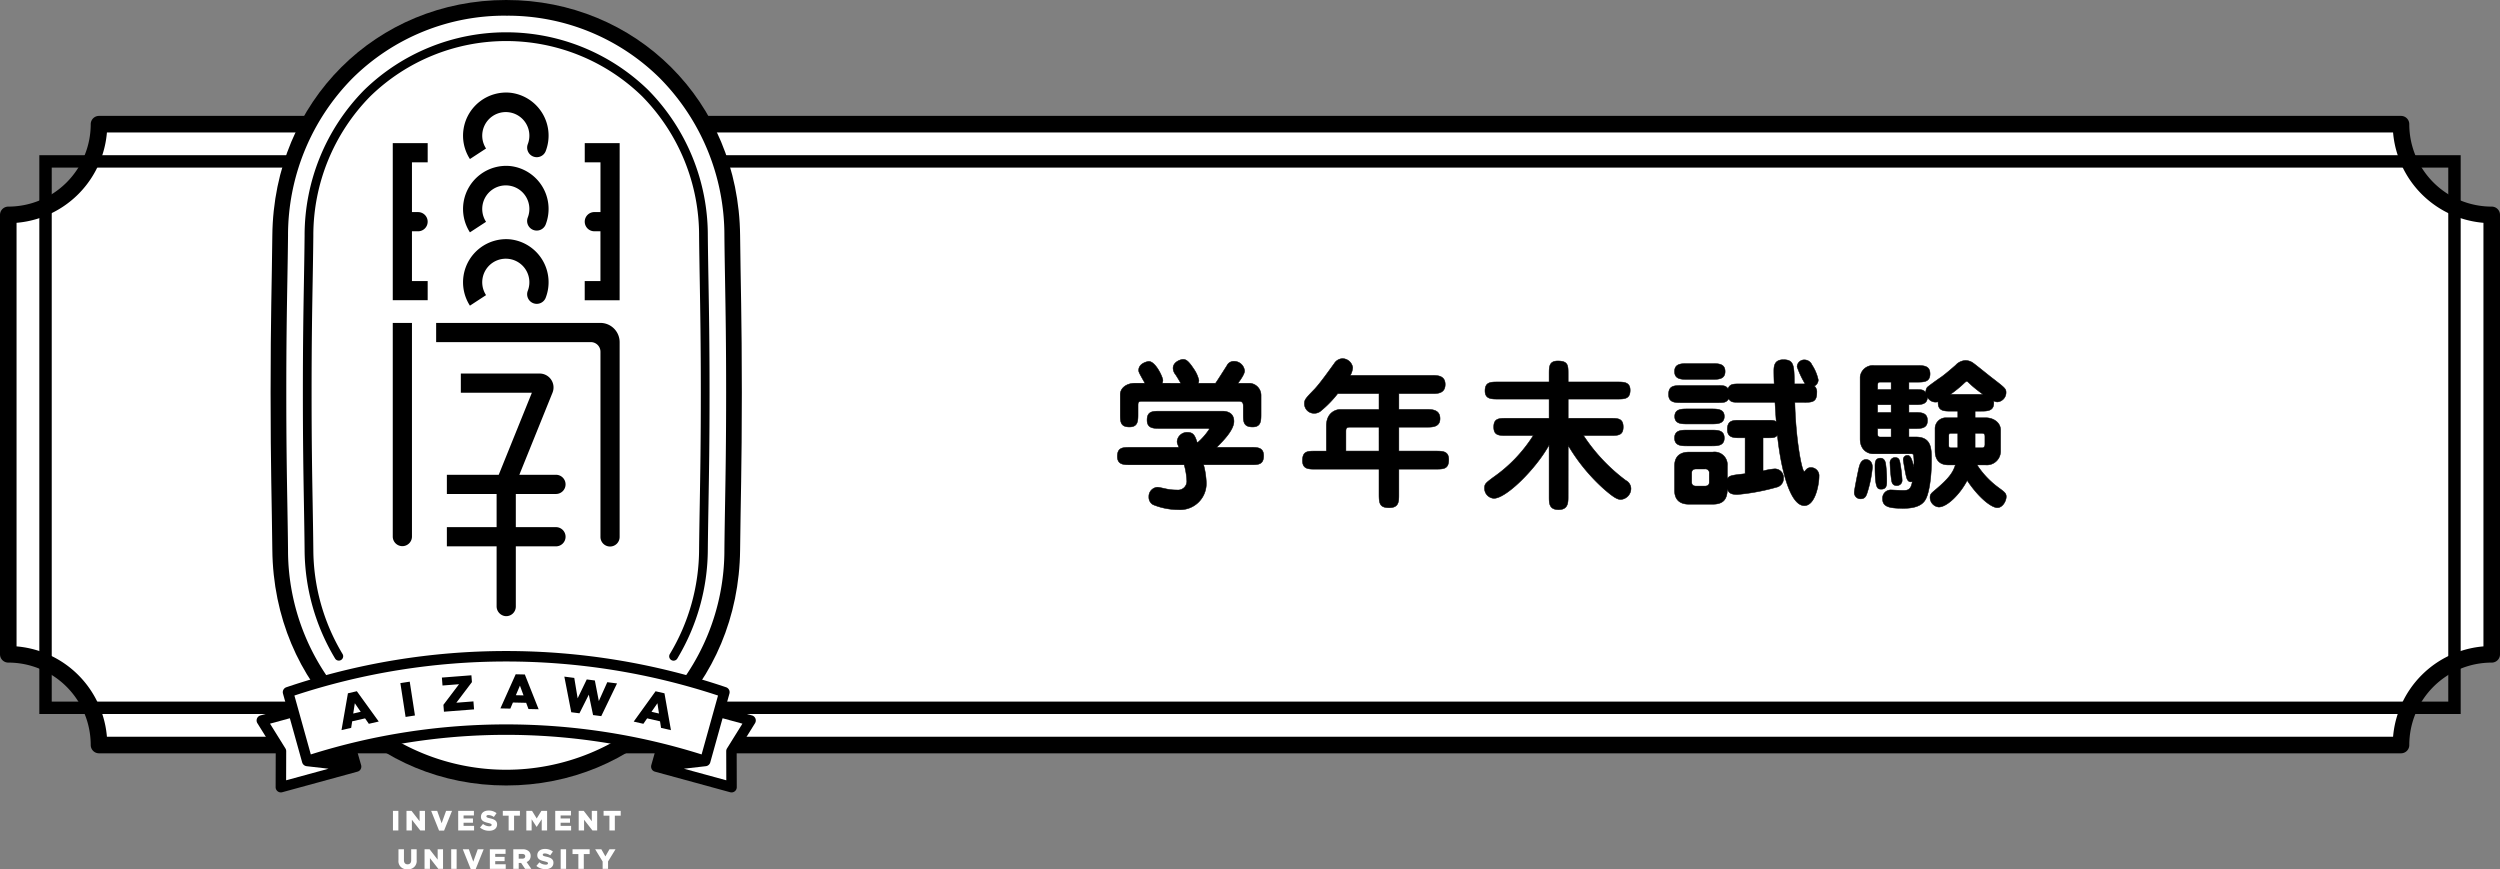
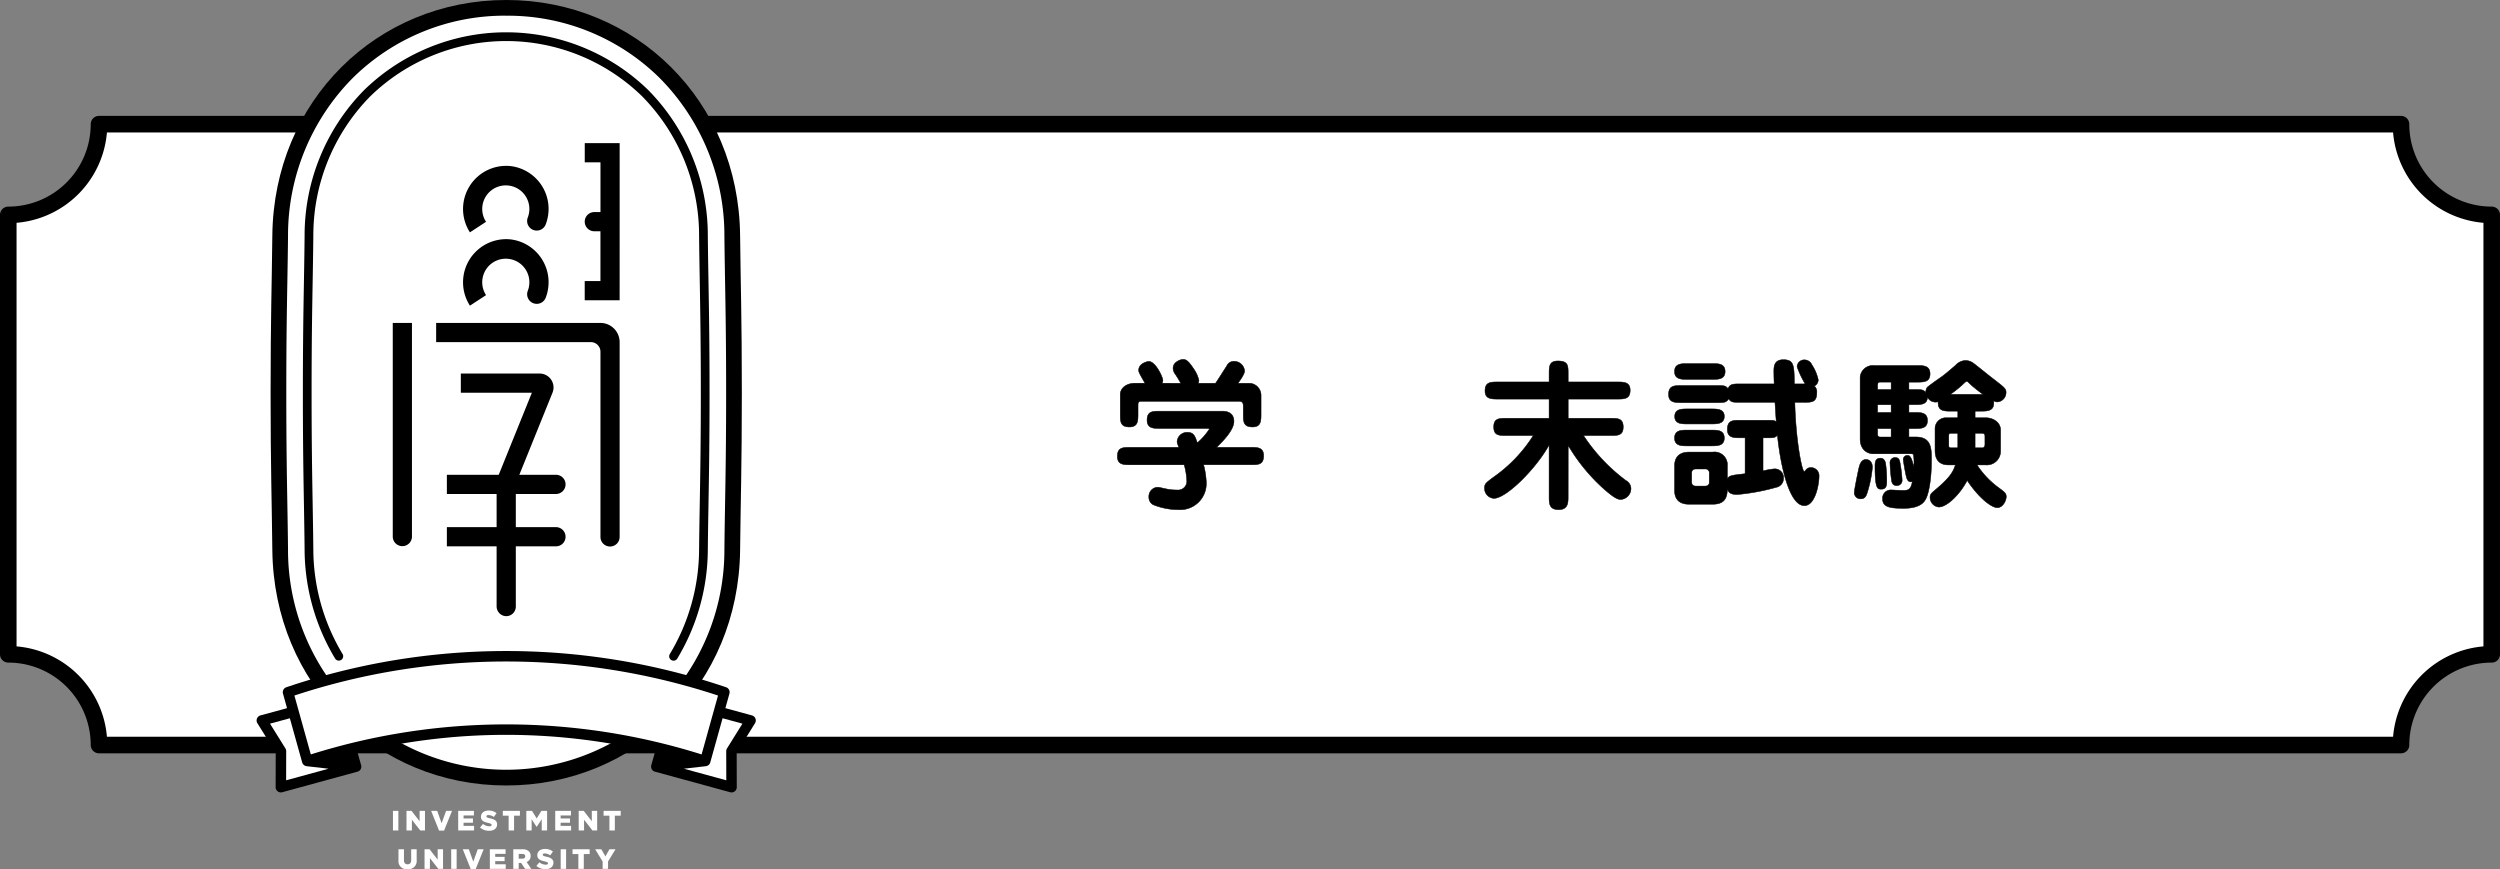
<svg xmlns="http://www.w3.org/2000/svg" width="604" height="210">
  <rect width="100%" height="100%" fill="#808080" stroke="none" />
  <g data-name="グループ 3869">
    <g data-name="グループ 3868">
      <g data-name="グループ 3861" stroke="#000" stroke-linecap="round">
        <path data-name="パス 3806" d="M602 158.084V51.916A21.915 21.915 0 0 1 580.083 30H23.917A21.916 21.916 0 0 1 2 51.916v106.167a21.917 21.917 0 0 1 21.917 21.916h556.167A21.916 21.916 0 0 1 602 158.084Z" fill="#fff" stroke-linejoin="round" stroke-width="4" />
-         <path data-name="パス 3830" d="M11 39h582v132H11Z" fill="none" stroke-width="3" />
      </g>
      <g data-name="グループ 3866">
        <path data-name="パス 3807" d="M122.302 0c-31.209 0-56.18 24.333-56.508 56.931-.115 11.426-.419 19.765-.419 37.954s.3 26.531.419 37.955c.328 32.6 25.3 56.932 56.508 56.932 31.209 0 56.18-24.335 56.508-56.932.115-11.424.418-19.766.418-37.955s-.3-26.529-.418-37.954C178.482 24.331 153.51 0 122.302 0Z" />
        <path data-name="パス 3808" d="M122.302 3.795a52.169 52.169 0 0 1 37.153 15.134 53.984 53.984 0 0 1 15.56 38.041c.039 3.875.1 7.36.164 11.051.126 7.3.255 14.856.255 26.865s-.129 19.563-.255 26.867c-.064 3.69-.125 7.176-.164 11.051a53.981 53.981 0 0 1-15.56 38.034 53.176 53.176 0 0 1-74.309 0 53.983 53.983 0 0 1-15.559-38.04c-.039-3.875-.1-7.361-.163-11.051-.125-7.3-.255-14.856-.255-26.867s.131-19.562.255-26.865c.064-3.69.125-7.176.163-11.051a53.986 53.986 0 0 1 15.559-38.041 52.171 52.171 0 0 1 37.155-15.134" fill="#fff" />
        <path data-name="パス 3809" d="M94.937 195.91h1.31v4.725h-1.31Zm3.273 0h1.221l1.944 2.5v-2.5h1.3v4.725h-1.14l-2.025-2.592v2.592h-1.3Zm5.957 0h1.456l1.074 2.991 1.08-2.991h1.431l-1.917 4.758h-1.215Zm6.532 0h3.8v1.107h-2.5v.722h2.268v1.033h-2.268v.75h2.538v1.113h-3.834Zm5.271 4.023.729-.87a2.452 2.452 0 0 0 1.533.567c.357 0 .546-.122.546-.325v-.014c0-.2-.155-.3-.8-.457-1.006-.231-1.782-.513-1.782-1.479v-.013c0-.878.695-1.512 1.828-1.512a2.968 2.968 0 0 1 1.944.629l-.654.924a2.317 2.317 0 0 0-1.323-.465c-.318 0-.473.128-.473.3v.014c0 .216.162.311.823.459 1.08.236 1.755.588 1.755 1.471v.014c0 .964-.764 1.539-1.911 1.539a3.318 3.318 0 0 1-2.215-.782Zm6.918-2.875h-1.41v-1.147h4.137v1.147h-1.417v3.577h-1.31Zm4.272-1.147h1.384l1.126 1.829 1.128-1.829h1.383v4.725h-1.3v-2.713l-1.209 1.85h-.027l-1.2-1.844v2.707h-1.282Zm6.987 0h3.8v1.107h-2.5v.722h2.268v1.033h-2.271v.75h2.538v1.113h-3.838Zm5.666 0h1.222l1.944 2.5v-2.5h1.3v4.725h-1.141l-2.025-2.592v2.592h-1.3Zm7.425 1.147h-1.412v-1.147h4.138v1.147h-1.42v3.577h-1.31ZM96.271 207.84v-2.652h1.323v2.625c0 .682.345 1.006.872 1.006s.877-.311.877-.972v-2.659h1.322v2.619A1.978 1.978 0 0 1 98.452 210a1.95 1.95 0 0 1-2.182-2.16Zm6.3-2.652h1.222l1.944 2.5v-2.5h1.3v4.725h-1.142l-2.025-2.592v2.592h-1.3Zm6.441 0h1.31v4.725h-1.31Zm2.8 0h1.458l1.074 2.99 1.08-2.99h1.431l-1.917 4.758h-1.215Zm6.534 0h3.8v1.107h-2.5v.721h2.268v1.033h-2.268v.749h2.538v1.115h-3.834Zm5.665 0h2.235a2.1 2.1 0 0 1 1.539.505 1.48 1.48 0 0 1 .418 1.1v.013a1.5 1.5 0 0 1-.972 1.458l1.126 1.647h-1.5l-.953-1.431h-.581v1.431h-1.31Zm2.181 2.268c.438 0 .7-.216.7-.561v-.014c0-.378-.278-.567-.709-.567h-.864v1.141Zm3.393 1.755.729-.872a2.442 2.442 0 0 0 1.531.567c.358 0 .547-.122.547-.324v-.014c0-.2-.156-.3-.8-.459-1.005-.229-1.782-.513-1.782-1.478v-.013c0-.877.7-1.512 1.83-1.512a2.978 2.978 0 0 1 1.944.627l-.656.925a2.321 2.321 0 0 0-1.323-.466c-.317 0-.473.129-.473.3v.013c0 .216.162.311.823.459 1.08.235 1.755.587 1.755 1.471v.014c0 .965-.762 1.539-1.909 1.539a3.32 3.32 0 0 1-2.208-.777Zm5.875-4.023h1.31v4.725h-1.31Zm4.274 1.148h-1.41v-1.148h4.137v1.148h-1.417v3.577h-1.31Zm5.864 1.809-1.8-2.956h1.493l.972 1.72.978-1.72h1.465l-1.8 2.936v1.789h-1.309Z" fill="#fff" />
        <path data-name="パス 3810" d="m158.566 185.211 1.217-4.268c3.646.885 7.187 1.865 10.6 2.911Z" />
        <path data-name="パス 3811" d="M182.515 173.602a1.262 1.262 0 0 0-.844-.757l-6.419-1.755.978-3.513a1.263 1.263 0 0 0-.795-1.533 165.569 165.569 0 0 0-106.266 0 1.263 1.263 0 0 0-.8 1.533l.978 3.513-6.418 1.755a1.264 1.264 0 0 0-.741 1.888l4.427 7.115-.022 8.33a1.264 1.264 0 0 0 1.6 1.224l18.177-4.971a.991.991 0 0 0 .116-.043c.033-.012.067-.022.1-.038a1.3 1.3 0 0 0 .158-.094c.021-.015.043-.026.064-.041a1.284 1.284 0 0 0 .192-.181l.015-.024a1.392 1.392 0 0 0 .123-.174c.006-.012.009-.025.015-.037a.9.9 0 0 0 .039-.089 1.256 1.256 0 0 0 .063-.178 1.47 1.47 0 0 0 .021-.1 1.208 1.208 0 0 0 .018-.2v-.088a1.3 1.3 0 0 0-.043-.282l-.855-3a151.279 151.279 0 0 1 71.807 0l-.855 3a1.269 1.269 0 0 0-.043.282v.088a1.181 1.181 0 0 0 .018.2l.021.1a1.227 1.227 0 0 0 .063.178 1 1 0 0 0 .039.089c.006.012.009.025.017.037a1.169 1.169 0 0 0 .122.173l.015.026a1.251 1.251 0 0 0 .19.181c.021.015.043.026.064.041a1.277 1.277 0 0 0 .157.094c.033.015.066.026.1.038a1.062 1.062 0 0 0 .116.043l18.177 4.971a1.263 1.263 0 0 0 1.6-1.224l-.022-8.33 4.426-7.115a1.267 1.267 0 0 0 .107-1.132Z" />
        <path data-name="パス 3812" d="M162.731 159.619a1.053 1.053 0 0 1-.9-1.6 49.336 49.336 0 0 0 7.068-25.273c.041-3.921.1-7.41.164-11.1.126-7.3.255-14.816.255-26.753s-.129-19.453-.253-26.722c-.064-3.722-.125-7.21-.165-11.132a47.912 47.912 0 0 0-13.762-33.772 47.064 47.064 0 0 0-65.675 0 47.911 47.911 0 0 0-13.762 33.772c-.041 3.921-.1 7.41-.164 11.1-.126 7.3-.255 14.814-.255 26.751s.129 19.455.255 26.723c.063 3.723.123 7.212.164 11.133a49.33 49.33 0 0 0 7.069 25.273 1.055 1.055 0 0 1-1.8 1.1 51.456 51.456 0 0 1-7.379-26.354c-.039-3.914-.1-7.4-.163-11.088-.125-7.306-.253-14.833-.253-26.789s.129-19.48.253-26.759c.064-3.719.125-7.2.163-11.116a50.022 50.022 0 0 1 14.382-35.245 49.175 49.175 0 0 1 68.653 0 50.018 50.018 0 0 1 14.382 35.245c.04 3.914.1 7.4.164 11.088.125 7.306.255 14.832.255 26.787s-.13 19.482-.255 26.76c-.064 3.719-.125 7.2-.164 11.116a51.443 51.443 0 0 1-7.378 26.354 1.057 1.057 0 0 1-.899.501Z" />
        <g data-name="グループ 3863">
          <path data-name="パス 3813" d="M94.891 129.678a2.32 2.32 0 0 0 4.639 0v-51.66h-4.639Z" />
          <path data-name="パス 3814" d="M134.32 114.706h-8.847l8.016-19.842a3.359 3.359 0 0 0-3.114-4.617h-19.038v4.638H128.5l-8.007 19.821h-12.53v4.64h12.018v8.012h-12.018v4.64h12.018v14.449a2.385 2.385 0 0 0 2.093 2.407 2.32 2.32 0 0 0 2.547-2.308v-14.548h9.7a2.32 2.32 0 0 0 2.321-2.319 2.321 2.321 0 0 0-2.321-2.321h-9.7v-8.012h9.7a2.321 2.321 0 0 0 2.319-2.32 2.32 2.32 0 0 0-2.32-2.32Z" />
          <path data-name="パス 3815" d="M117.429 53.59a5.695 5.695 0 1 1 10.075-1.025 2.322 2.322 0 0 0 4.315 1.715 10.424 10.424 0 0 0-8.594-14.169 10.421 10.421 0 0 0-9.691 16.024Z" />
          <path data-name="パス 3816" d="M117.429 71.302a5.695 5.695 0 1 1 10.075-1.025 2.322 2.322 0 0 0 4.315 1.714 10.424 10.424 0 0 0-8.594-14.169 10.421 10.421 0 0 0-9.691 16.025Z" />
-           <path data-name="パス 3817" d="M117.429 35.878a5.695 5.695 0 1 1 10.075-1.025 2.322 2.322 0 0 0 4.315 1.713 10.423 10.423 0 0 0-8.594-14.167 10.42 10.42 0 0 0-9.691 16.024Z" />
-           <path data-name="パス 3818" d="M94.891 34.58v37.955h8.435v-4.636h-3.797V55.881h1.476a2.32 2.32 0 0 0 2.319-2.32 2.319 2.319 0 0 0-2.319-2.319h-1.476v-12.02h3.8v-4.638Z" />
          <path data-name="パス 3819" d="M149.711 34.58h-8.435v4.638h3.8v12.02h-1.485a2.319 2.319 0 0 0-2.319 2.319 2.32 2.32 0 0 0 2.319 2.32h1.476v12.022h-3.8v4.639h8.435Z" />
          <g data-name="グループ 3862">
            <path data-name="パス 3820" d="M145.072 78.017h-39.7v4.638h37.38a2.325 2.325 0 0 1 2.319 2.319v44.7a2.317 2.317 0 1 0 4.633 0V82.649a4.651 4.651 0 0 0-4.632-4.632Z" />
          </g>
        </g>
        <g data-name="グループ 3864">
          <path data-name="パス 3821" d="m73.852 185.064-.033-.012a1.4 1.4 0 0 1-.187-.08l-.018-.007c-.015-.009-.027-.02-.042-.029a1.5 1.5 0 0 1-.138-.094c-.021-.016-.041-.035-.06-.053a1.286 1.286 0 0 1-.111-.114.993.993 0 0 1-.05-.06 1.105 1.105 0 0 1-.092-.144.411.411 0 0 1-.033-.056 1.26 1.26 0 0 1-.09-.234l-2.969-10.654-4.794 1.309 3.721 5.982a1.272 1.272 0 0 1 .192.672l-.02 7.031 10.247-2.8-5.3-.609a1.216 1.216 0 0 1-.223-.048Z" fill="#fff" />
        </g>
        <g data-name="グループ 3865">
          <path data-name="パス 3822" d="m170.751 185.064.033-.012a1.4 1.4 0 0 0 .188-.08l.018-.007c.015-.009.027-.02.042-.029a1.566 1.566 0 0 0 .138-.094c.021-.016.04-.035.06-.053a1.253 1.253 0 0 0 .111-.114c.017-.019.035-.039.05-.06a1.334 1.334 0 0 0 .093-.144c.01-.018.022-.036.031-.056a1.242 1.242 0 0 0 .09-.234l2.969-10.654 4.794 1.309-3.722 5.982a1.271 1.271 0 0 0-.192.672l.021 7.031-10.248-2.8 5.3-.609a1.231 1.231 0 0 0 .224-.048Z" fill="#fff" />
        </g>
        <path data-name="パス 3823" d="m71.128 168.041 3.964 14.229a157.215 157.215 0 0 1 94.417 0l3.965-14.229a163.343 163.343 0 0 0-102.346 0Z" fill="#fff" />
-         <path data-name="パス 3824" d="m84.059 167.5 2.153-.5 5.292 7.323-2.392.55-.909-1.317-3.117.715-.243 1.583-2.335.537Zm3.088 4.474-1.422-2.072-.385 2.487Zm9.582-6.936 2.263-.348 1.261 8.171-2.263.35Zm10.4 5.251 3.77-4.981-3.99.311-.148-1.918 7.131-.553.127 1.647-3.768 4.982 4.131-.321.15 1.93-7.273.564Zm17.461-7.384 2.21.049 3.332 8.4-2.456-.055-.558-1.5-3.2-.072-.624 1.475-2.4-.054Zm1.895 5.1-.869-2.358-.985 2.316Zm9.859-4.534 2.4.311.814 4.929 2.2-4.562 1.956.253.963 4.971 2.043-4.557 2.354.3-3.81 7.9-1.98-.257-1.028-4.934-2.263 4.506-1.979-.257Zm22.041 3.537 2.151.495 1.564 8.9-2.393-.551-.243-1.581-3.117-.717-.909 1.317-2.335-.537Zm.823 5.375-.374-2.484-1.432 2.068Z" />
      </g>
      <g data-name="グループ 3867" stroke="#000" stroke-linecap="round" stroke-linejoin="round" stroke-width=".116">
        <path data-name="パス 3825" d="M273.078 112.292c-1.56 0-3.12 0-3.12-2.026 0-2.186 1.365-2.186 3.12-2.186h11.739c-.389-.975-.429-1.092-.429-1.441a2.413 2.413 0 0 1 2.5-2.184c1.521 0 1.833.9 2.379 2.533a15.542 15.542 0 0 0 2.886-3.276c0-.2-.117-.2-.583-.2h-11.316c-1.56 0-3.12 0-3.12-2.028 0-2.145 1.4-2.145 3.12-2.145h15.015c.507 0 2.849 0 2.849 2.457 0 1.989-2.342 4.485-4.174 6.279h8.23c1.6 0 3.12 0 3.12 2.028 0 2.184-1.326 2.184-3.12 2.184h-11.39a19.174 19.174 0 0 1 .663 4.448 6.311 6.311 0 0 1-6.747 6.4 16.216 16.216 0 0 1-6.123-1.209 2.048 2.048 0 0 1-1.012-1.872 2.233 2.233 0 0 1 2.1-2.342c.392 0 2.105.429 2.417.469a11.017 11.017 0 0 0 2.262.195 2.118 2.118 0 0 0 2.38-2.341 17.289 17.289 0 0 0-.624-3.744Zm12.207-19.695a35.682 35.682 0 0 0-1.248-2.067 2.605 2.605 0 0 1-.624-1.56c0-1.6 1.952-2.145 2.379-2.145.78 0 1.328.351 2.693 2.418a7.741 7.741 0 0 1 1.168 2.65 2.1 2.1 0 0 1-.154.7h4.173c.466-.624 2.338-3.627 2.728-4.212a1.833 1.833 0 0 1 1.718-1.092 2.561 2.561 0 0 1 2.574 2.3c0 .741-.858 1.989-1.6 3h2.729a2.917 2.917 0 0 1 2.849 2.847v4.6c0 1.6 0 3.12-2.03 3.12-2.262 0-2.262-1.326-2.262-3.12V98.32c0-.7 0-1.365-1.053-1.365h-23.478c-.9 0-.9.351-.9 1.131v1.95c0 1.6 0 3.12-2.067 3.12-2.223 0-2.223-1.326-2.223-3.12v-4.718c0-1.6 1.56-2.732 3.549-2.732h2.42c-1.367-2.418-1.522-2.691-1.522-3.12 0-1.716 2.146-2.146 2.458-2.146 1.6 0 3.391 3.785 3.391 4.6a3.333 3.333 0 0 1-.156.663Z" />
-         <path data-name="パス 3826" d="M337.966 98.915h6.826c1.053 0 3.12 0 3.12 2.225 0 2.065-1.911 2.065-3.12 2.065h-6.827v5.772h8.932c1.6 0 3.12 0 3.12 2.067 0 2.3-1.287 2.3-3.12 2.3h-8.932v6.123c0 1.718 0 3.2-2.339 3.2-2.262 0-2.457-1.015-2.457-3.2v-6.117h-15.368c-1.638 0-3.12 0-3.12-2.067 0-2.3 1.248-2.3 3.12-2.3h2.652v-6.084c0-3.2 2.262-3.978 3.356-3.978h9.36v-3.822h-9.984a26.175 26.175 0 0 1-4.252 4.329 2.487 2.487 0 0 1-1.482.429 2.312 2.312 0 0 1-2.3-2.34c0-.934.233-1.209 2.458-3.51 1.4-1.484 3.783-4.875 4.758-6.2a2.451 2.451 0 0 1 1.989-1.17 2.549 2.549 0 0 1 2.458 2.144 4.377 4.377 0 0 1-.587 1.913h19.813c1.168 0 3.12 0 3.12 2.184 0 2.223-1.952 2.223-3.12 2.223h-8.074Zm-4.8 4.29h-7.022c-.975 0-.975.43-.975 1.17v4.6h8Z" />
        <path data-name="パス 3827" d="M378.863 120.016c0 1.4 0 3.12-2.3 3.12s-2.3-1.56-2.3-3.12v-12.521c-3.04 5.578-10.3 12.909-13.338 12.909a2.42 2.42 0 0 1-2.262-2.5c0-1.014.351-1.248 2.106-2.574a35.3 35.3 0 0 0 9.674-10.1h-6.435c-1.834 0-3.122 0-3.122-2.067 0-2.106 1.287-2.106 3.122-2.106h10.255v-4.641H361.9c-1.56 0-3.12 0-3.12-1.989 0-2.145 1.406-2.145 3.12-2.145h12.363v-1.95c0-1.716 0-3.12 2.108-3.12 2.5 0 2.5 1.092 2.5 3.12v1.95h11.856c1.56 0 3.12 0 3.12 1.989 0 2.145-1.4 2.145-3.12 2.145h-11.856v4.641h10.179c1.794 0 3.12 0 3.12 2.106 0 2.067-1.326 2.067-3.12 2.067h-6.475a42.911 42.911 0 0 0 10.219 10.844 2.274 2.274 0 0 1 1.248 1.948 2.65 2.65 0 0 1-2.457 2.654c-.741 0-1.6-.351-4.251-2.691a44.607 44.607 0 0 1-8.463-10.375Z" />
        <path data-name="パス 3828" d="M421.619 105.779h-1.17c-1.56 0-3.12 0-3.12-2.028 0-2.223 1.365-2.223 3.12-2.223h6.359c1.364 0 1.872 0 2.338.351-.078-.9-.271-3.978-.312-4.678h-8.385c-1.833 0-2.223 0-2.808-.86-.585.936-1.092.936-2.887.936h-8.5c-1.562 0-3.122 0-3.122-1.989 0-2.146 1.406-2.146 3.122-2.146h8.5c1.755 0 2.108 0 2.732.742.507-1.131 1.209-1.131 2.964-1.131h8.19a79.207 79.207 0 0 1-.076-3c0-1.092 0-2.848 2.3-2.848 2.575 0 2.613 1.406 2.652 5.851h2.615a22.127 22.127 0 0 1-1.95-4.134 1.712 1.712 0 0 1 1.792-1.677 1.983 1.983 0 0 1 1.794 1.208 10.617 10.617 0 0 1 1.522 3.628 1.673 1.673 0 0 1-.937 1.482 1.925 1.925 0 0 1 .587 1.6c0 2.342-1.211 2.342-3.12 2.342h-2.186c.2 8.852 1.679 16.731 2.3 16.731a6.861 6.861 0 0 0 .466-.507 1.476 1.476 0 0 1 1.131-.469 1.959 1.959 0 0 1 1.952 2.145c0 1.872-.9 7.06-3.549 7.06-3.473 0-5.657-8.815-6.514-17.005-.585.624-.9.624-2.612.624h-.86v8a14.383 14.383 0 0 1 2.847-.507 2.107 2.107 0 0 1 2.105 2.262 2.159 2.159 0 0 1-1.714 2.184 51.194 51.194 0 0 1-9.439 1.755c-1.911 0-2.145-.661-2.418-1.365 0 2.576-1.053 3.707-3.511 3.707h-5.692c-.78 0-3.551 0-3.551-3.355v-5.888c0-2.925 2.107-3.355 3.551-3.355h5.692a3.1 3.1 0 0 1 3.511 3.355v3.08c.546-.779.9-.818 4.29-1.208Zm-7.956-17.94c1.443 0 3.12 0 3.12 1.911s-1.677 1.911-3.12 1.911h-5.969c-1.441 0-3.12 0-3.12-1.911s1.678-1.911 3.12-1.911Zm-.195 16.068c1.443 0 3.12 0 3.12 1.913s-1.677 1.909-3.12 1.909h-5.774c-1.441 0-3.12 0-3.12-1.909s1.678-1.913 3.12-1.913Zm0-5.109c1.4 0 3.12 0 3.12 1.794 0 1.833-1.716 1.833-3.12 1.833h-5.774c-1.4 0-3.079 0-3.079-1.794 0-1.833 1.677-1.833 3.079-1.833Zm-.507 15.561a.926.926 0 0 0-1.053-1.052h-2.147c-1.052 0-1.052.741-1.052 1.052v2.069c0 .39.078 1.014 1.052 1.014h2.147c1.053 0 1.053-.7 1.053-1.014Z" />
        <path data-name="パス 3829" d="M452.375 112.916a28.8 28.8 0 0 1-1.289 6.24c-.234.7-.546 1.365-1.519 1.365a1.489 1.489 0 0 1-1.562-1.637c0-.547.975-5.344 1.131-5.929.2-.817.585-1.948 1.716-1.948.587-.001 1.523.429 1.523 1.909Zm8.814-18.8h1.365c1.755 0 2.106 0 2.73.741a1.936 1.936 0 0 1 .312-1.248c.232-.273 2.574-1.95 3.393-2.5 1.207-.858 3-2.457 3.471-2.849a3.413 3.413 0 0 1 2.379-1.169 3.246 3.246 0 0 1 1.989.7c.663.467 3.863 3.081 4.6 3.627 2.925 2.262 3.237 2.5 3.237 3.393a2.293 2.293 0 0 1-2.067 2.3 1.824 1.824 0 0 1-.936-.273c.312 2.5-1.482 2.5-3.081 2.5h-1.4v1.6h2.652c1.677 0 3.51 1.09 3.51 2.963v5.032a3.325 3.325 0 0 1-3.627 3.391h-2.067a20.991 20.991 0 0 0 5.109 5.422c1.6 1.17 1.95 1.443 1.95 2.262 0 1.053-.9 2.652-2.143 2.652-1.327 0-4.33-2.146-7.295-6.591-1.639 3.2-4.8 6.435-6.864 6.435a2.331 2.331 0 0 1-2.106-2.34c0-.741.349-1.016.973-1.56 3.744-3.12 4.564-4.485 5.15-6.281h-1.677c-3.239 0-3.239-2.73-3.239-3.588v-5.3a2.632 2.632 0 0 1 2.42-2.5h3.079v-1.6h-1.636c-1.677 0-3.239 0-3.12-2.262a3.026 3.026 0 0 1-.624.078 2.195 2.195 0 0 1-1.95-1.207c-.041 1.831-1.638 1.831-3.12 1.831h-1.365v1.872h1.365c1.519 0 3.12 0 3.12 1.95s-1.6 1.95-3.12 1.95h-1.365v2.028h1.677c3.781 0 3.781 2.848 3.781 5.5 0 5.344-.819 8.347-1.285 9.283-.353.741-1.211 2.457-5.421 2.457-3.16 0-5.111-.235-5.111-2.262a1.992 1.992 0 0 1 1.989-2.184c.236 0 2.379.117 2.81.117 1.207 0 2.027 0 2.377-2.106-.117 0-.271.039-.351.039-.585 0-.9-.469-1.091-1.248-.312-1.211-.743-3.978-.743-4.135a1 1 0 0 1 1.094-1.014c.819 0 1.168 1.638 1.443 2.808a11.879 11.879 0 0 0-.041-2.808c-.076-.389-.349-.389-.546-.389h-9.28c-.977 0-3.083-.7-3.083-3.589V91.076a3.1 3.1 0 0 1 3.354-2.769h10.415c1.56 0 3.12.039 3.12 2.028s-1.56 1.989-3.12 1.989h-1.989Zm-5.618 17.862a29.627 29.627 0 0 1 .273 4.173c0 .9 0 2.029-1.285 2.029-.936 0-1.56 0-1.56-5.5 0-.9 0-1.989 1.365-1.989.469.004 1.014.275 1.207 1.289Zm1.326-19.656h-2.613c-.427 0-.661.039-.661.975v.819h3.274Zm0 5.46h-3.274v1.872h3.274Zm0 5.772h-3.274v1.132c0 .661.155.9.661.9h2.613Zm2.184 8.424a33.031 33.031 0 0 1 .47 3.941 1.26 1.26 0 0 1-1.326 1.4c-1.053 0-1.17-.9-1.248-1.326a39.41 39.41 0 0 1-.351-4.056 1.244 1.244 0 0 1 1.17-1.406c1.014.006 1.131.593 1.285 1.449Zm13.923-7.291h-1.481c-.468 0-.7 0-.7.624v2.339c0 .547.353.547.624.547h1.56Zm6.086-9.4c-.312-.234-2.067-1.521-2.964-2.379-.743-.7-.819-.78-.936-.78-.156 0-.273.078-1.014.78a31.8 31.8 0 0 1-2.964 2.379Zm-1.911 12.91h1.755c.429 0 .624-.39.624-.781v-1.833c0-.585-.039-.9-.78-.9h-1.6Z" />
      </g>
    </g>
  </g>
</svg>